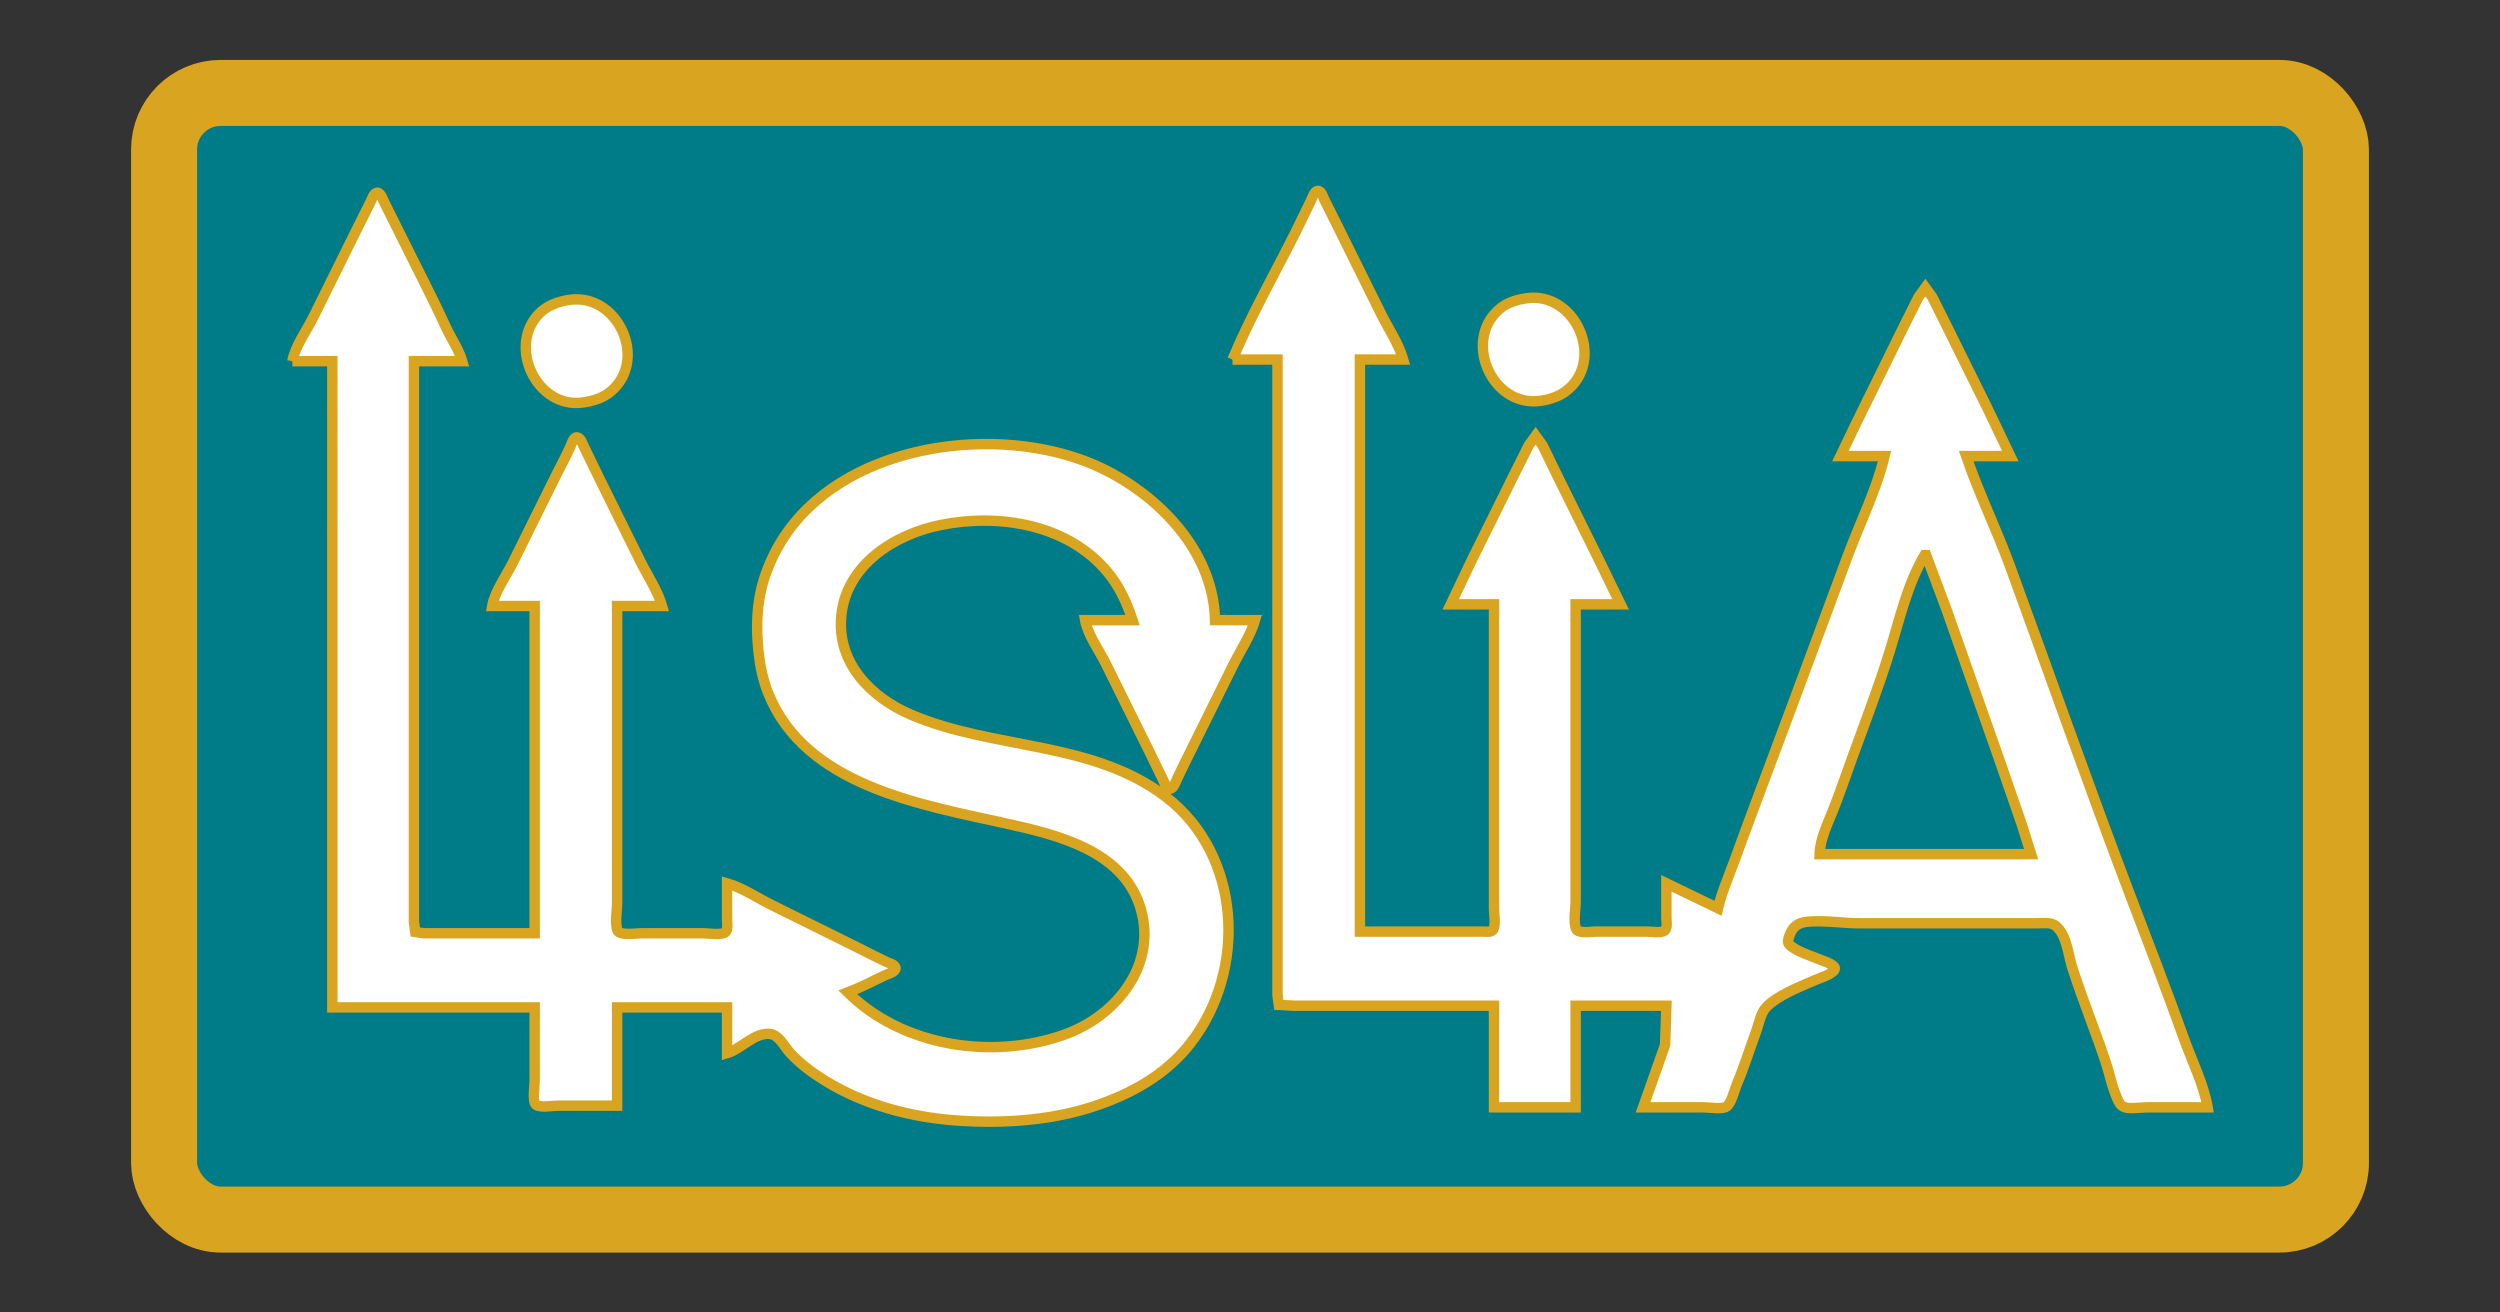
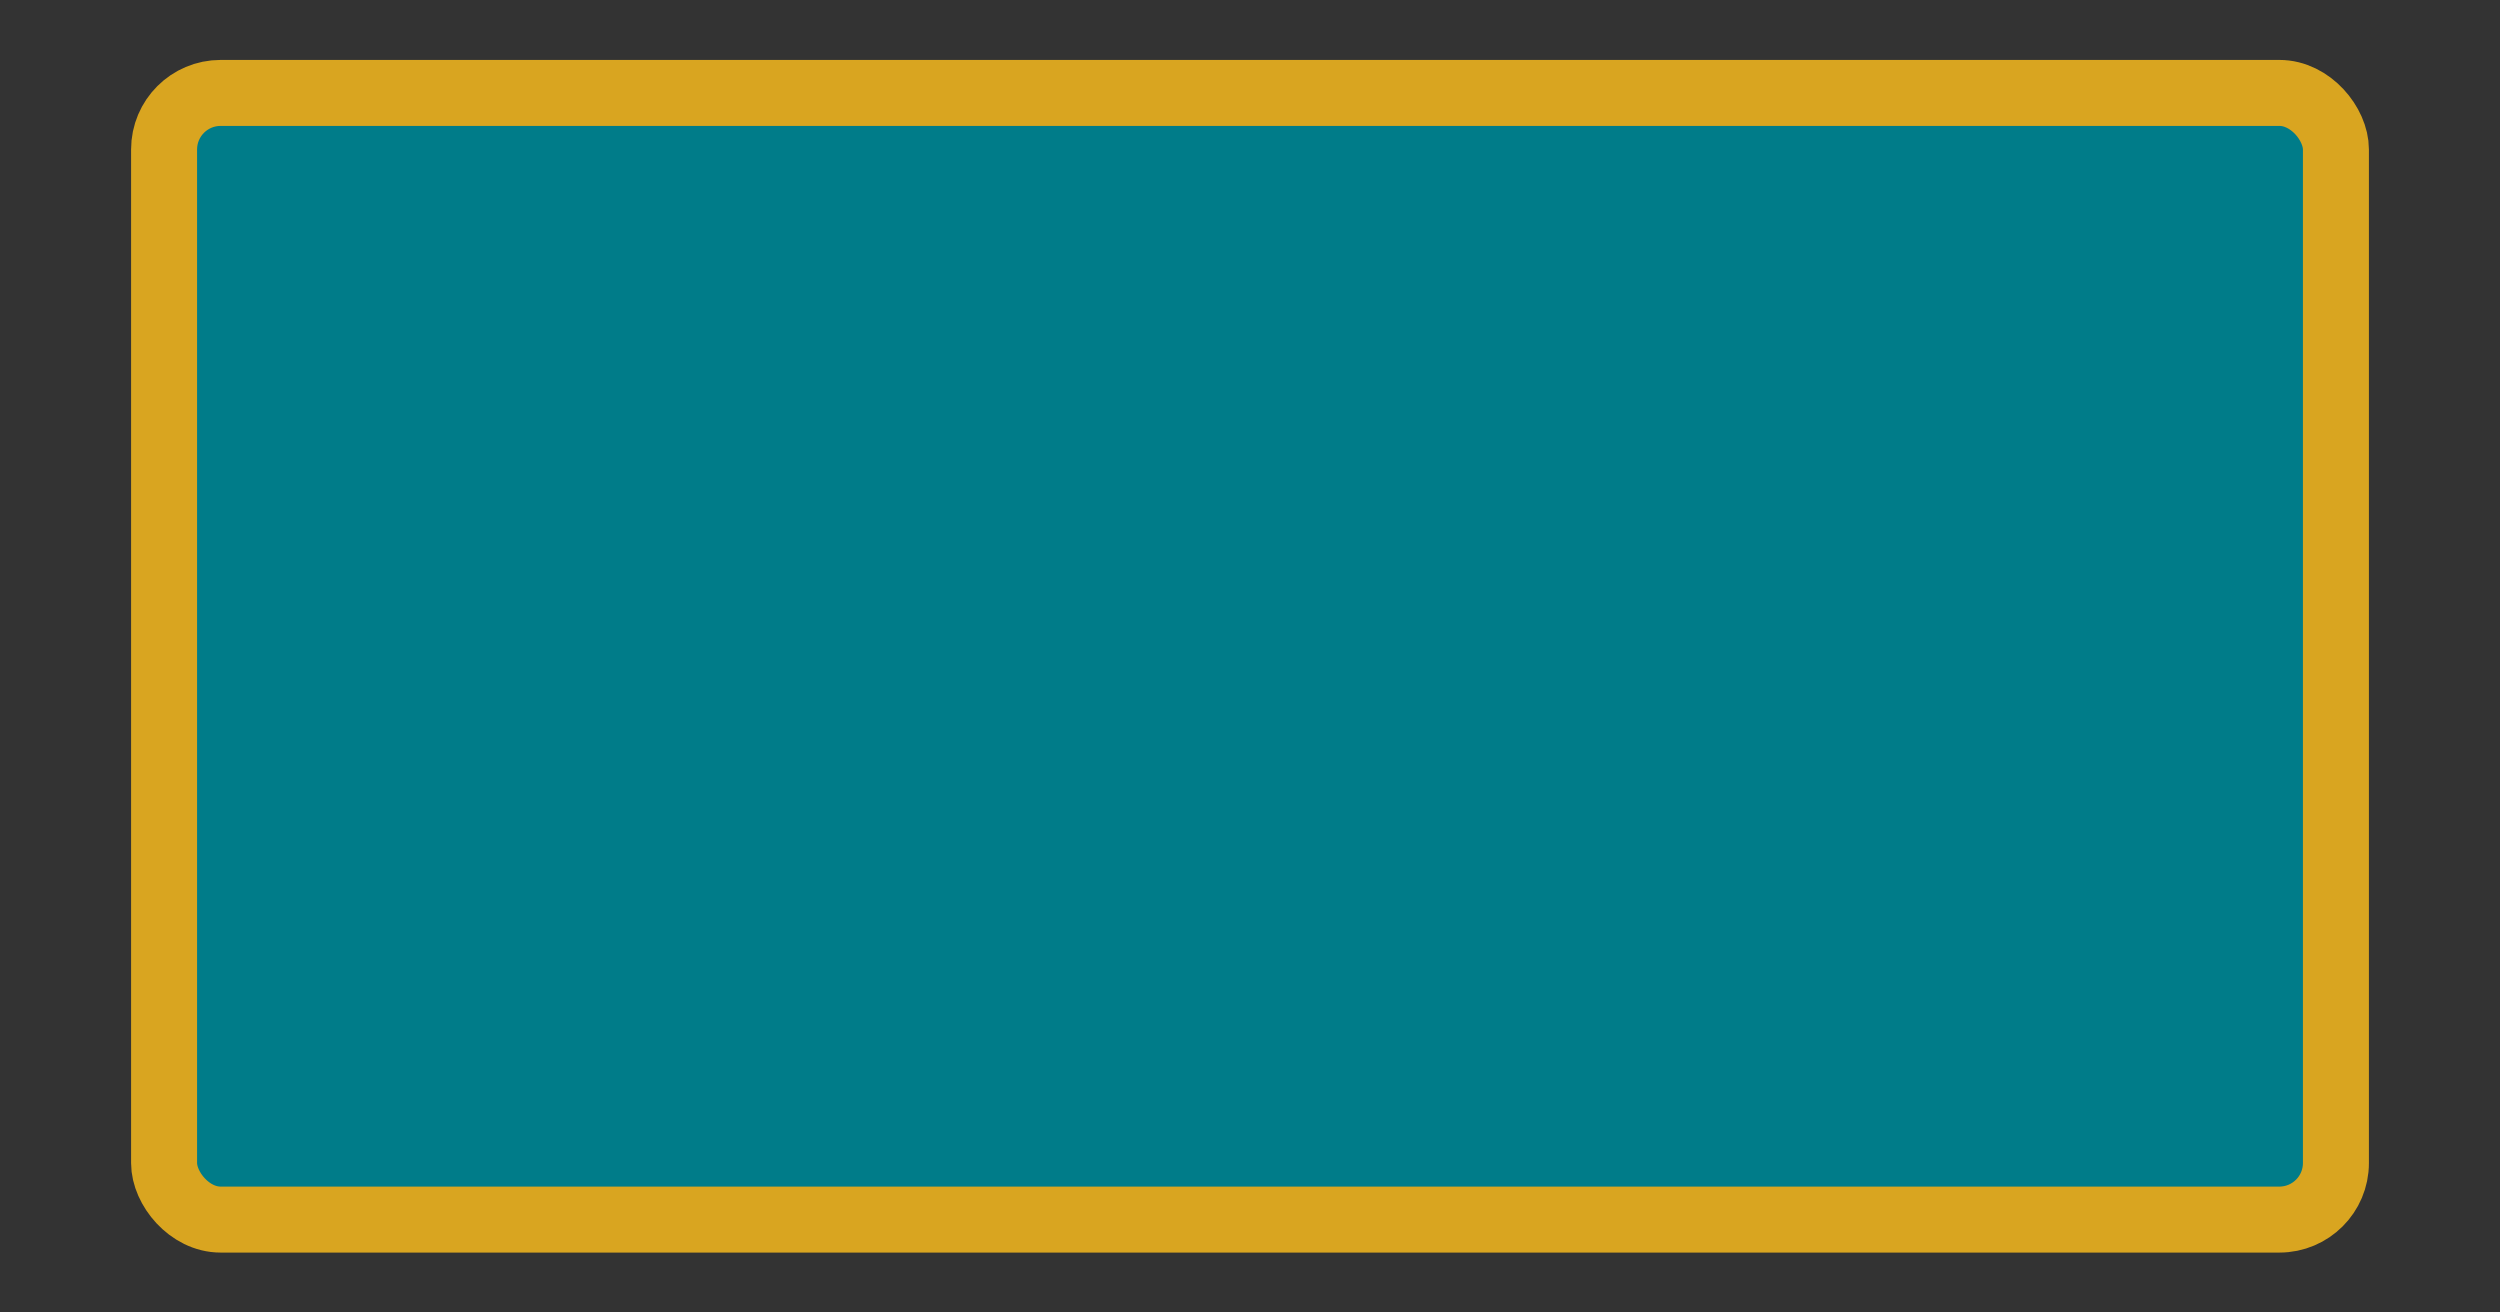
<svg xmlns="http://www.w3.org/2000/svg" width="1200" height="630" viewBox="0 0 1200 630" id="svg1">
  <rect x="0" y="0" width="1200" height="630" fill="#333333" stroke="none" />
  <defs id="defs1" />
  <g id="layer5">
    <rect style="fill:#007c89;fill-opacity:1;fill-rule:nonzero;stroke:#d9a520;stroke-width:31.673;stroke-linecap:round;stroke-linejoin:round;stroke-dasharray:none;stroke-opacity:1" id="rect14" width="1042.485" height="540.8" x="78.758" y="44.6" rx="27.148" ry="27.148" />
  </g>
  <g id="layer1">
-     <path style="fill:#ffffff;fill-opacity:1;fill-rule:nonzero;stroke:#d9a520;stroke-width:5;stroke-dasharray:none;stroke-opacity:1" d="m 591.606,172.566 h 21.585 v 233.835 57.16 13.99 l 0.641,4.785 7.353,0.411 h 19.586 76.346 v 48.766 h 39.172 v -48.766 h 43.569 l -0.607,18.787 -10.585,29.979 h 29.179 c 2.623,0 8.762,1.14 10.933,-0.411 2.398,-1.713 3.629,-7.713 4.768,-10.382 3.611,-8.462 6.346,-17.344 9.503,-25.982 1.213,-3.319 2.101,-8.447 4.533,-11.062 5.449,-5.858 15.817,-9.764 23.026,-12.977 2.515,-1.121 8.555,-2.811 9.958,-5.28 1.157,-2.035 -4.682,-3.87 -5.961,-4.428 -4.394,-1.917 -12.557,-4.181 -15.824,-7.68 -1.045,-1.119 -0.281,-2.89 0.135,-4.142 1.414,-4.259 4.049,-6.282 8.495,-6.727 8.236,-0.824 16.886,0.731 25.182,0.731 h 63.555 21.585 c 2.95,0 6.729,-0.68 9.156,1.357 5.171,4.339 5.834,13.77 7.769,19.828 4.901,15.34 11.041,30.281 16.118,45.568 1.713,5.156 2.729,10.546 4.772,15.589 0.733,1.808 1.636,4.56 3.43,5.585 2.671,1.526 8.482,0.411 11.518,0.411 h 29.179 c -1.892,-10.999 -7.563,-22.271 -11.315,-32.777 -8.327,-23.318 -17.286,-46.41 -26.089,-69.551 -19.832,-52.135 -38.197,-104.72 -57.35,-157.089 -6.534,-17.866 -15.049,-35.2 -21.164,-53.162 h 21.185 l -10.694,-22.384 -19.586,-39.572 -7.195,-14.39 -3.296,-4.542 -3.296,4.542 -7.195,14.39 -22.809,46.367 -7.471,15.589 h 21.185 c -3.81,16.076 -11.792,32.076 -17.567,47.566 -13.408,35.965 -26.615,72.01 -40.161,107.924 -4.963,13.159 -9.811,26.364 -14.641,39.572 -2.622,7.169 -5.852,14.544 -7.573,21.984 l -24.782,-11.992 v 16.388 c 0,1.624 0.614,4.899 -0.641,6.154 -1.541,1.541 -6.514,0.641 -8.553,0.641 h -24.782 c -2.103,0 -8.337,1.066 -9.352,-1.258 -1.447,-3.315 -0.241,-9.522 -0.241,-13.131 V 400.805 290.083 h 21.585 l -10.294,-21.185 -20.183,-40.771 -6.997,-14.39 -3.296,-4.542 -3.296,4.542 -7.195,14.39 -19.986,40.371 -10.294,21.585 h 20.785 v 117.117 29.179 c 0,2.305 1.077,8.434 -0.641,10.151 -1.033,1.033 -3.234,0.641 -4.555,0.641 H 700.329 652.763 V 172.566 h 20.785 c -2.171,-7.535 -7.186,-14.969 -10.694,-21.984 -6.716,-13.432 -13.269,-26.937 -19.986,-40.371 l -7.195,-14.39 c -0.609,-1.226 -1.407,-4.431 -3.229,-4.211 -1.624,0.196 -2.547,3.371 -3.167,4.61 -2.453,4.906 -4.741,9.883 -7.195,14.79 -10.167,20.333 -21.743,40.576 -30.477,61.556 m -451.281,0.799 h 19.186 V 483.546 h 97.131 v 35.175 c 0,2.263 -1.214,10.112 0.641,11.581 1.93,1.528 8.139,0.411 10.551,0.411 h 28.38 V 483.546 h 52.763 v 21.984 c 6.704,-1.935 13.427,-10.323 20.899,-9.196 4.068,0.613 6.639,6.01 9.148,8.797 4.725,5.25 10.741,9.698 16.72,13.42 19.083,11.881 41.662,17.794 63.955,19.321 21.757,1.49 44.722,0.026 65.554,-6.893 17.835,-5.923 34.501,-15.178 46.197,-30.245 27.288,-35.152 24.454,-90.416 -11.822,-118.222 -35.259,-27.027 -82.9,-22.569 -122.314,-39.437 -19.426,-8.314 -35.651,-24.988 -33.508,-47.396 2.352,-24.601 25.626,-39.275 47.898,-43.729 28.058,-5.611 61.161,-0.267 80.158,22.944 5.573,6.809 9.077,14.485 11.777,22.784 h -22.784 c 1.238,6.947 6.74,14.476 9.894,20.785 6.912,13.825 13.668,27.741 20.583,41.571 2.386,4.772 4.611,9.616 6.997,14.39 0.599,1.198 1.54,4.419 3.296,4.211 1.727,-0.204 2.658,-3.283 3.285,-4.61 2.28,-4.826 4.62,-9.613 7.009,-14.39 6.783,-13.566 13.402,-27.209 20.183,-40.771 3.382,-6.764 8.201,-13.92 10.294,-21.185 h -19.186 c -0.637,-30.9 -23.716,-56.461 -49.565,-70.474 -9.998,-5.42 -20.833,-9.079 -31.977,-11.309 -50.996,-10.202 -118.06,7.562 -135.094,62.596 -3.441,11.118 -3.702,22.909 -2.475,34.376 0.715,6.683 2.062,13.315 4.545,19.586 17.743,44.823 73.547,53.771 115.037,62.986 23.848,5.297 54.496,12.822 63.288,38.942 9.338,27.742 -10.47,53.106 -36.108,62.269 -34.277,12.25 -77.614,5.797 -103.927,-20.299 5.975,-2.318 11.836,-5.266 17.588,-8.092 1.335,-0.656 5.342,-1.621 5.342,-3.5 0,-1.762 -3.303,-2.525 -4.542,-3.11 -4.844,-2.288 -9.598,-4.788 -14.39,-7.184 -13.567,-6.783 -27.206,-13.401 -40.771,-20.183 -6.764,-3.382 -13.92,-8.201 -21.185,-10.294 v 17.188 c 0,1.624 0.614,4.899 -0.641,6.154 -1.761,1.761 -8.18,0.641 -10.551,0.641 h -29.979 c -2.328,0 -10.261,1.236 -11.351,-1.258 -1.447,-3.315 -0.241,-9.522 -0.241,-13.131 V 401.604 290.883 h 21.585 c -2.093,-7.265 -6.912,-14.421 -10.294,-21.185 -6.78,-13.56 -13.401,-27.206 -20.183,-40.771 -2.387,-4.774 -4.612,-9.619 -6.998,-14.39 -0.662,-1.323 -1.553,-4.404 -3.296,-4.61 -1.812,-0.215 -2.596,2.985 -3.142,4.211 -2.175,4.881 -4.762,9.61 -7.152,14.39 -6.917,13.833 -13.668,27.74 -20.583,41.571 -3.155,6.309 -8.656,13.839 -9.894,20.785 h 20.386 V 447.972 H 213.873 203.48 l -4.156,-0.641 -0.641,-4.955 v -12.791 -51.164 -205.055 h 23.184 c -1.644,-5.706 -5.395,-10.997 -7.871,-16.388 -7.054,-15.362 -14.952,-30.399 -22.41,-45.568 -2.366,-4.812 -4.796,-9.594 -7.194,-14.39 -0.609,-1.218 -1.598,-4.542 -3.296,-4.542 -1.623,0 -2.519,2.982 -3.099,4.143 l -7.195,14.39 c -6.917,13.833 -13.666,27.737 -20.583,41.571 -3.155,6.309 -8.656,13.839 -9.894,20.785 m 592.381,-30.207 c -4.16,0.596 -8.603,1.853 -11.991,4.436 -19.145,14.594 -5.044,48.201 18.786,44.787 4.273,-0.612 8.496,-1.93 11.992,-4.53 19.476,-14.487 4.995,-48.1 -18.787,-44.693 m -459.675,0.804 c -5.221,0.814 -10.574,2.766 -14.32,6.656 -15.246,15.828 -0.958,45.725 21.116,42.562 4.704,-0.674 9.466,-2.079 13.191,-5.157 18.42,-15.22 3.494,-47.721 -19.986,-44.062 m 651.54,122.538 9.855,26.381 25.741,73.148 10.238,29.579 4.53,14.39 H 873.407 c 0.146,-7.044 3.74,-14.347 6.316,-20.785 3.481,-8.701 6.437,-17.583 9.652,-26.381 6.04,-16.531 12.376,-33.158 17.599,-49.965 4.868,-15.665 8.386,-32.102 16.798,-46.367 z" id="path1" />
-   </g>
+     </g>
</svg>